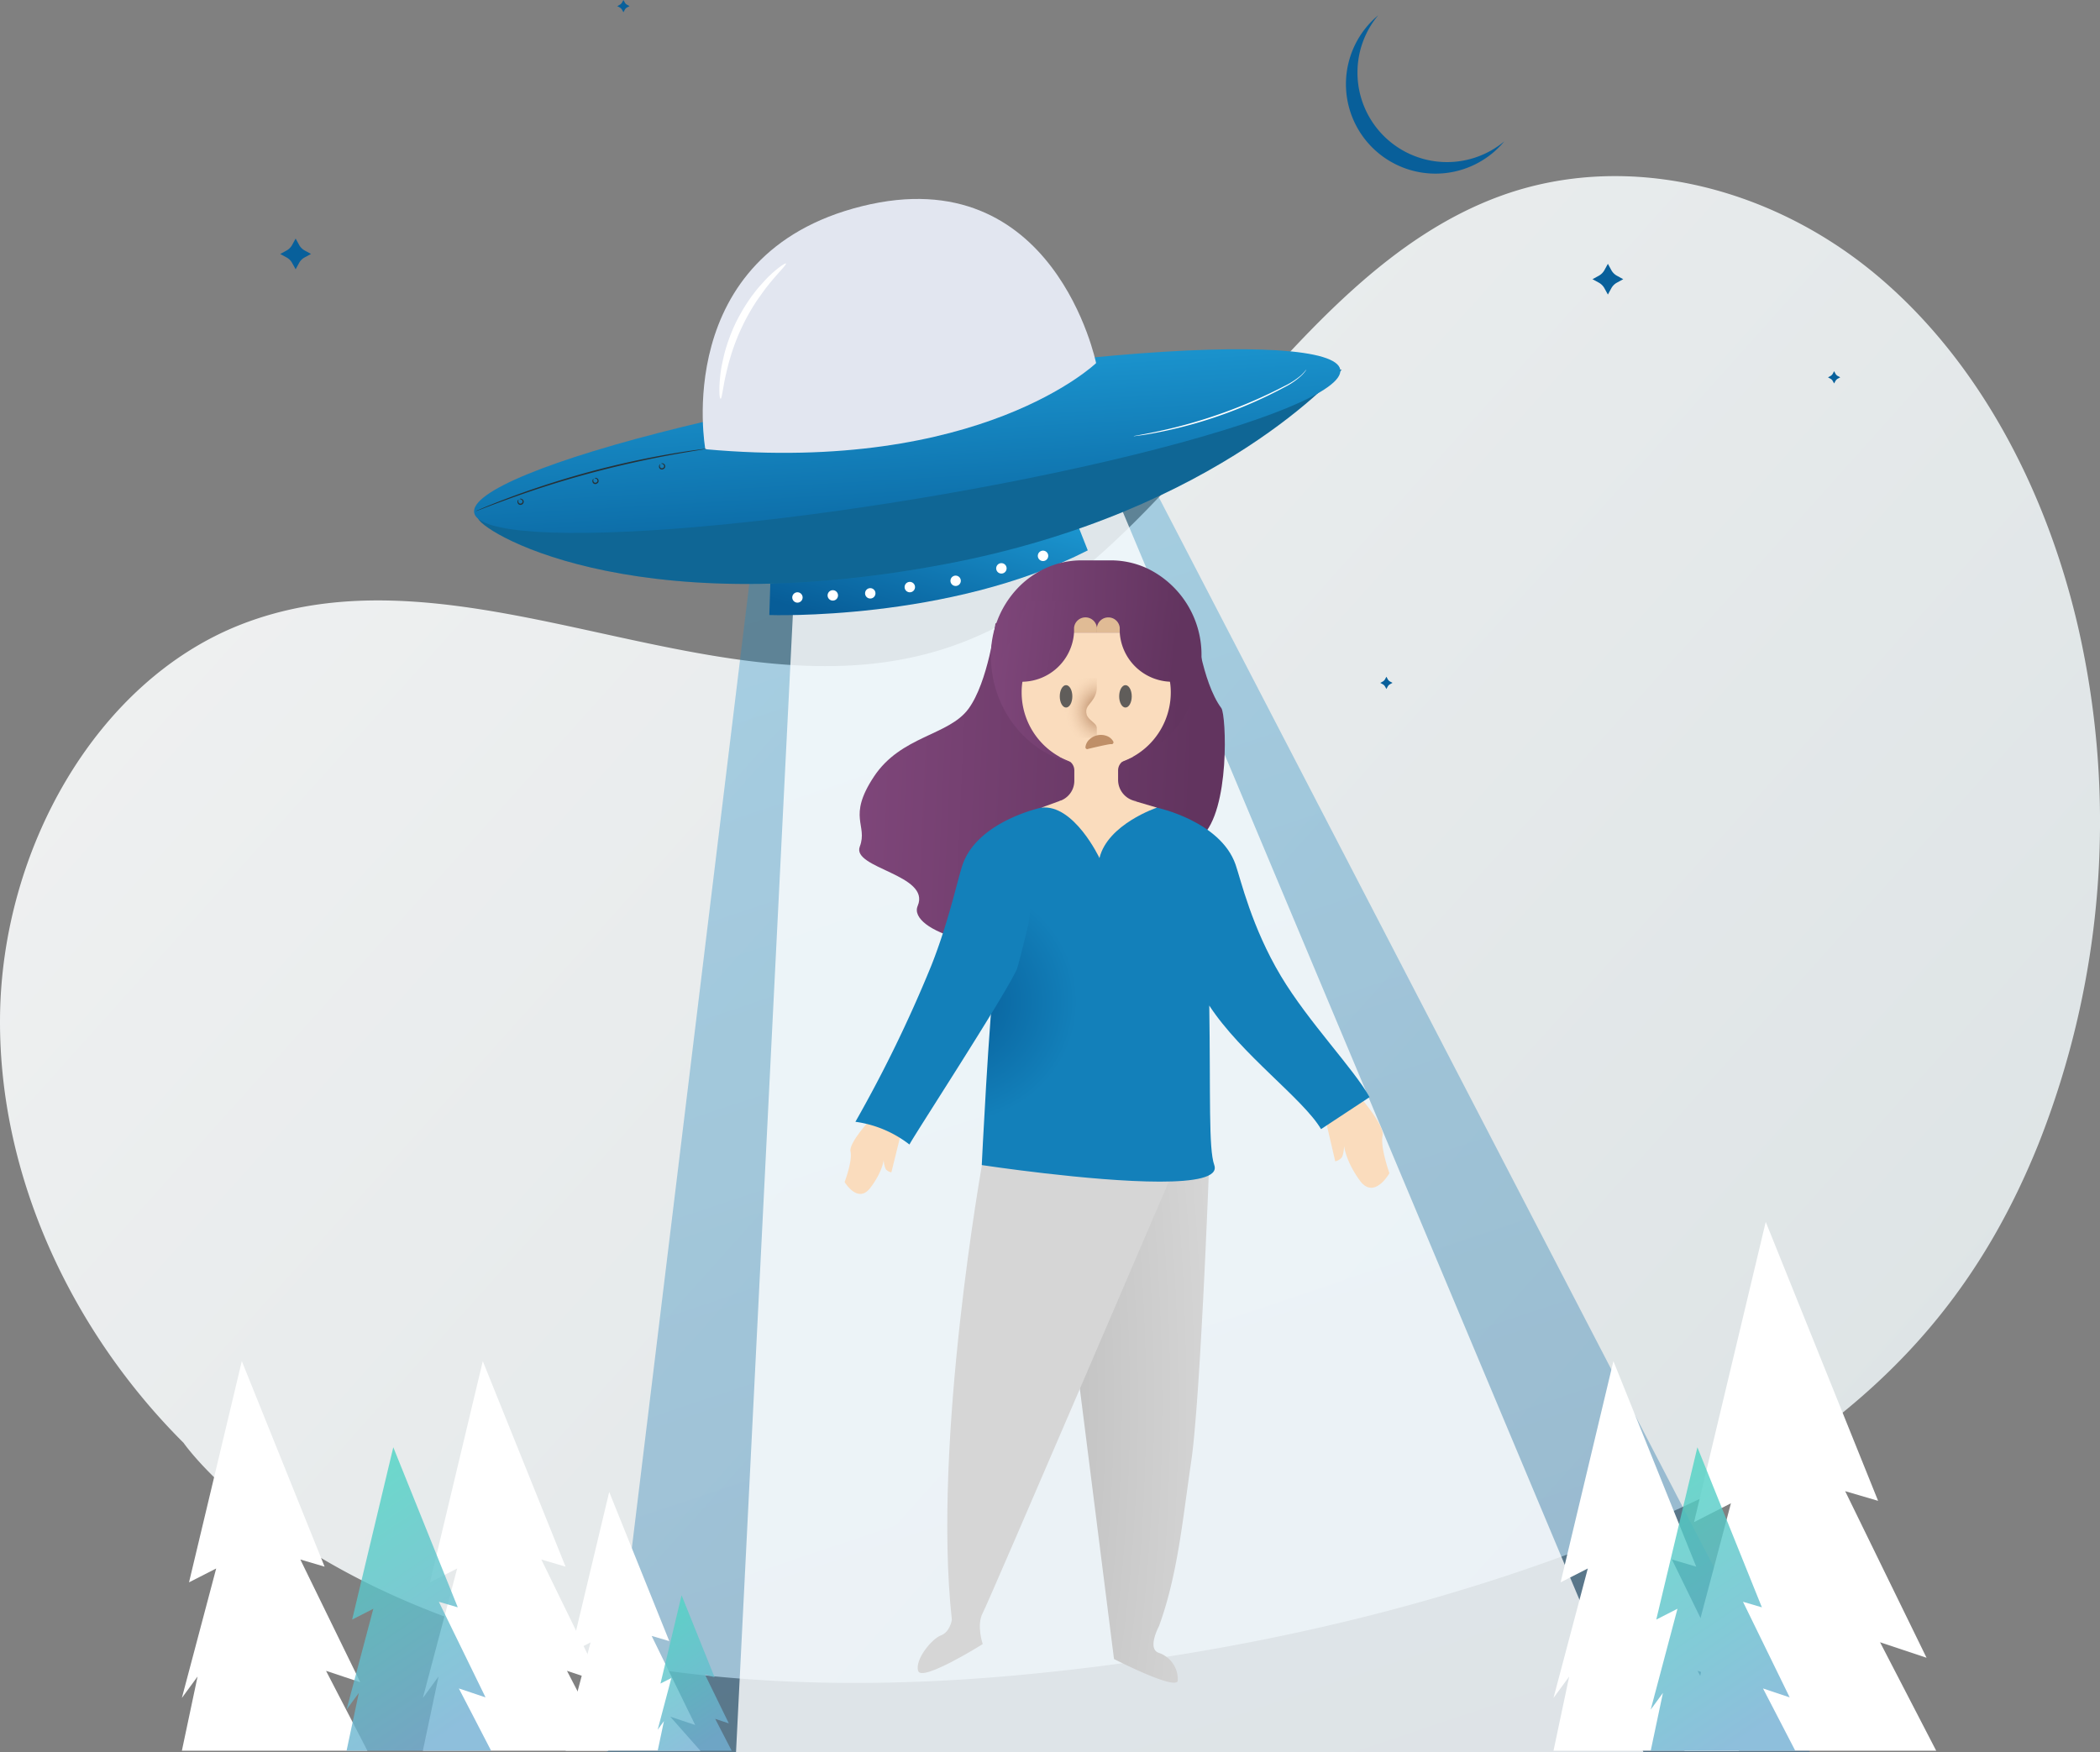
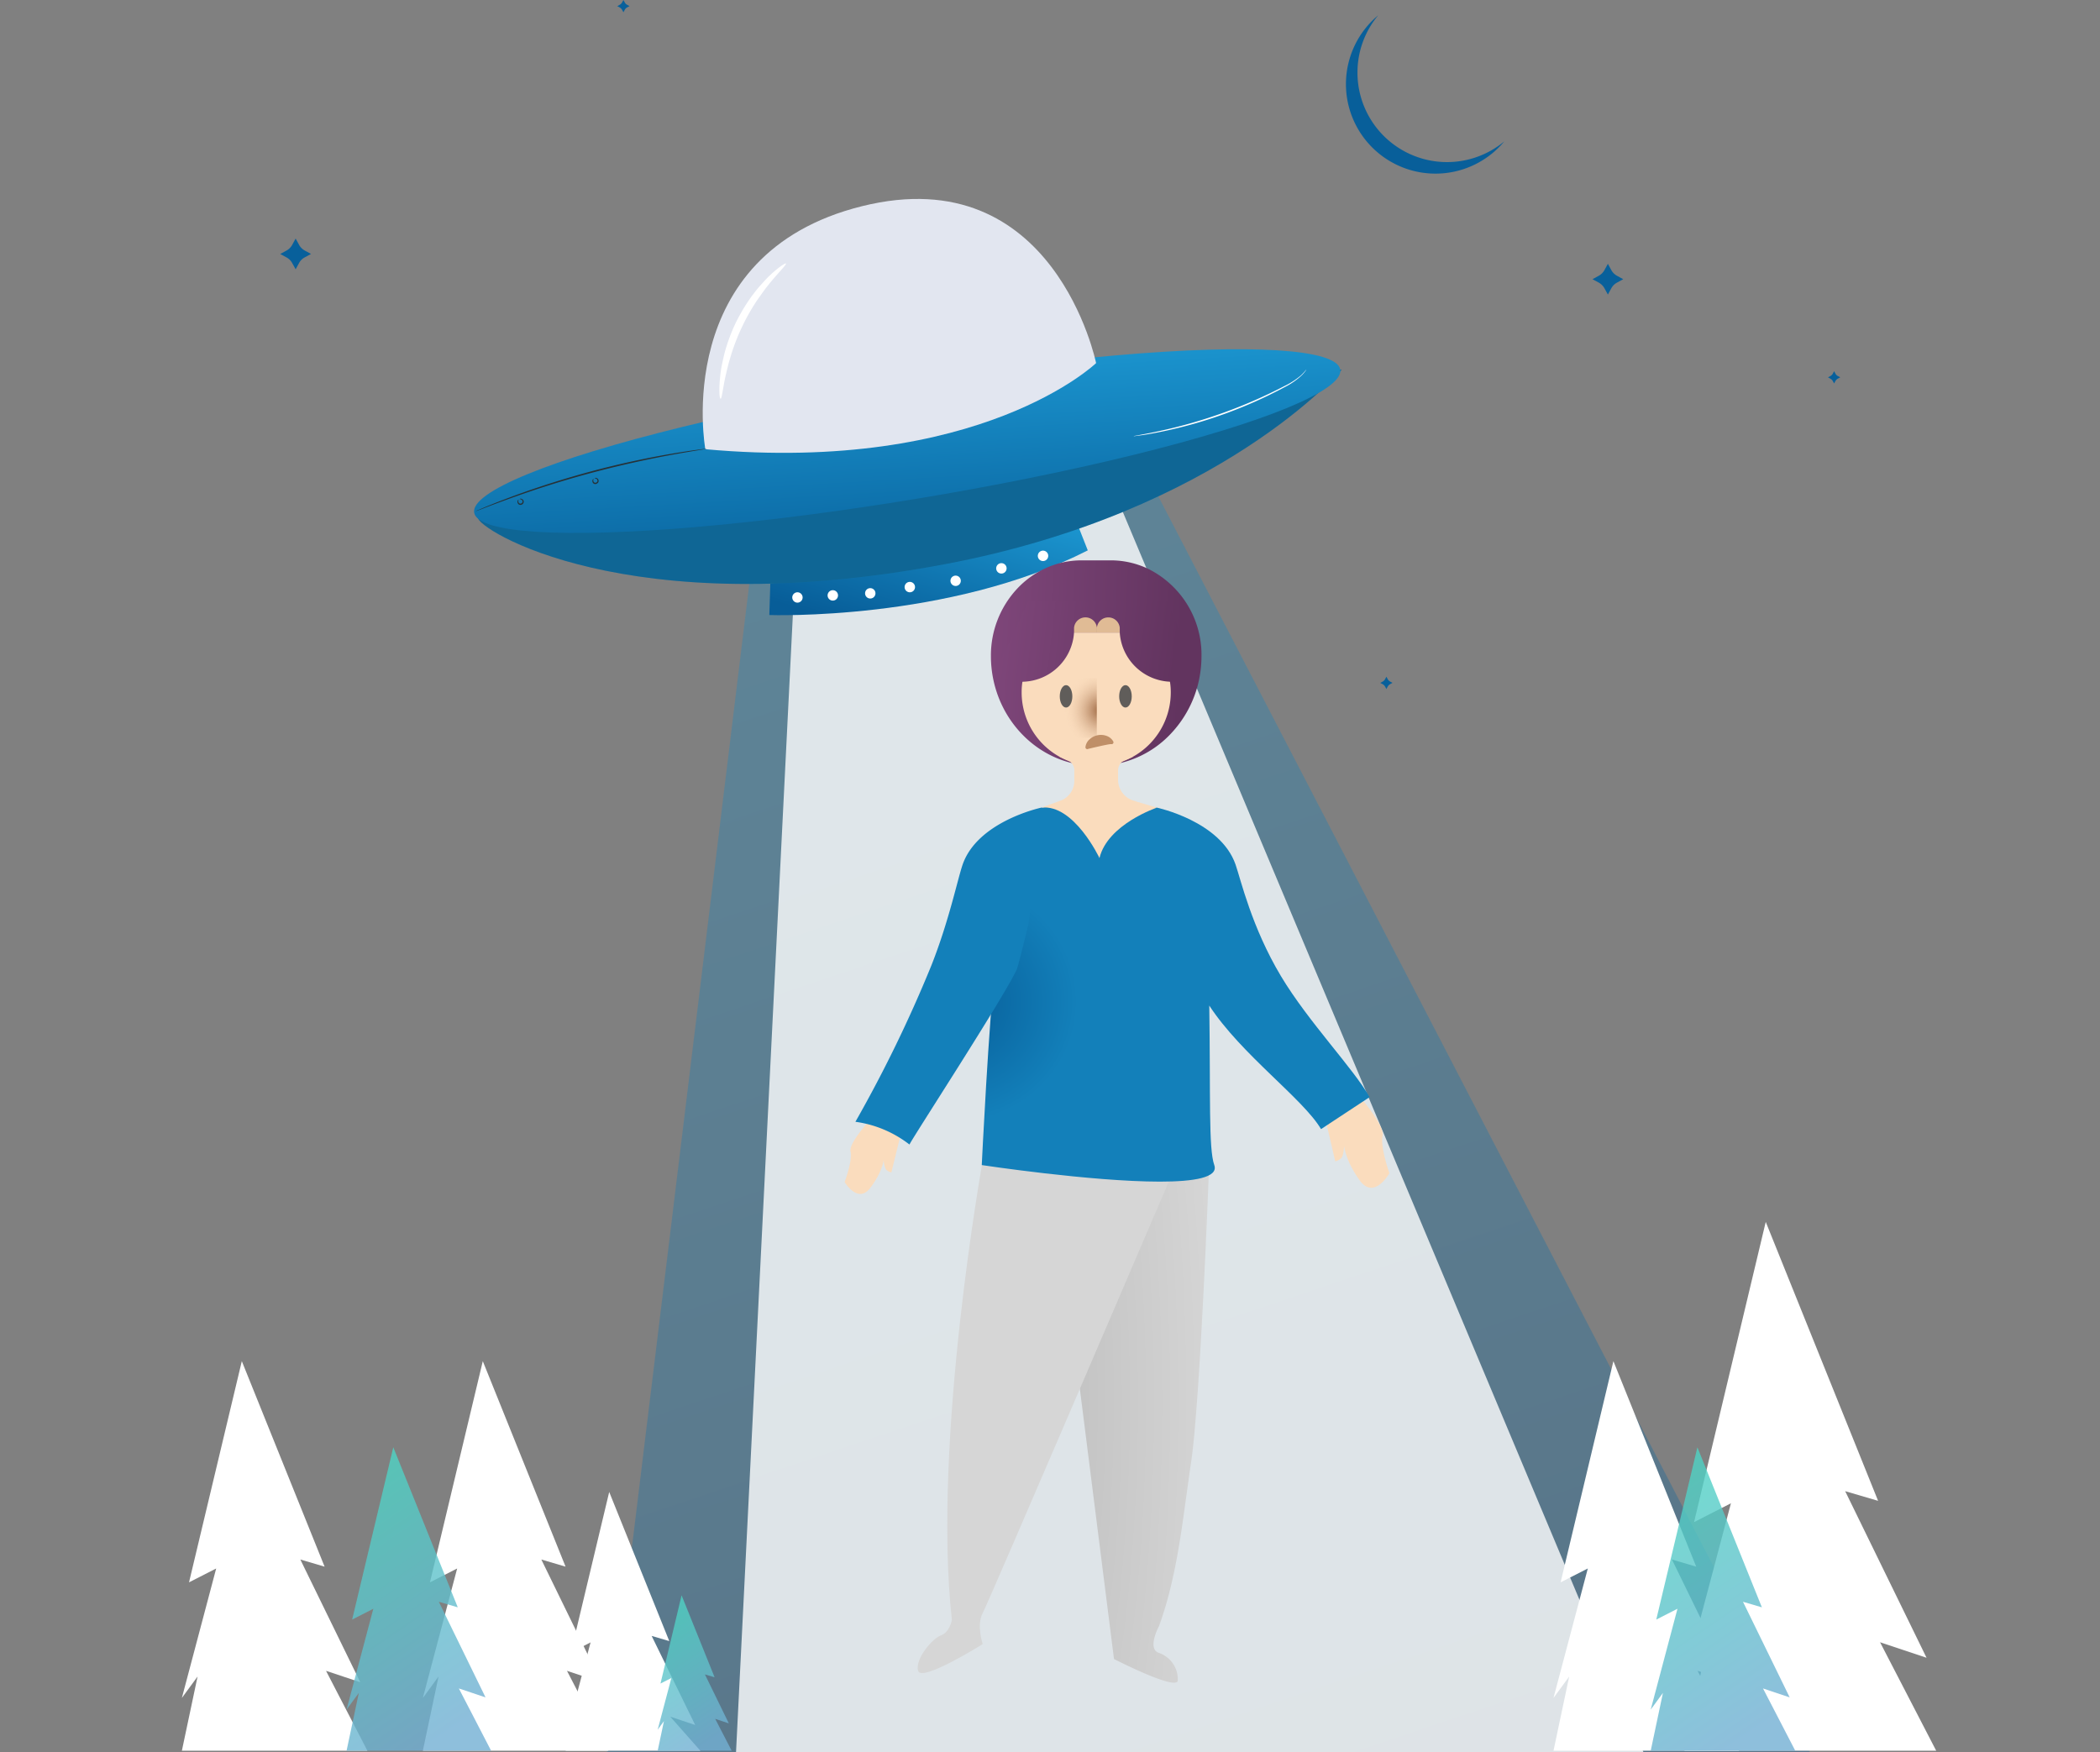
<svg xmlns="http://www.w3.org/2000/svg" xmlns:xlink="http://www.w3.org/1999/xlink" width="564.994" height="471.531" viewBox="0 0 564.994 471.531">
  <rect x="0" y="0" width="564.994" height="471.531" fill="#808080" stroke="none" />
  <defs>
    <linearGradient id="linear-gradient" x1="1.047" x2="-.175" y1=".898" y2=".083" gradientUnits="objectBoundingBox">
      <stop offset="0" stop-color="#dbe2e4" />
      <stop offset="1" stop-color="#f4f4f4" />
    </linearGradient>
    <linearGradient id="linear-gradient-2" x1=".212" x2=".582" y1="-.214" y2="1.086" gradientUnits="objectBoundingBox">
      <stop offset="0" stop-color="#1e9dd7" />
      <stop offset="1" stop-color="#075d98" />
    </linearGradient>
    <linearGradient id="linear-gradient-3" x1="1.135" x2=".228" y1="0" y2="1" xlink:href="#linear-gradient-2" />
    <linearGradient id="linear-gradient-4" x1="1.135" x2=".022" y1="0" y2="1.383" xlink:href="#linear-gradient-2" />
    <linearGradient id="linear-gradient-5" x1=".905" x2="-.349" y1=".468" y2=".41" gradientUnits="objectBoundingBox">
      <stop offset="0" stop-color="#62345f" />
      <stop offset="1" stop-color="#894d84" />
    </linearGradient>
    <linearGradient id="linear-gradient-8" x2=".5" y1="-.551" y2="1" gradientUnits="objectBoundingBox">
      <stop offset="0" stop-color="#37ecba" />
      <stop offset="1" stop-color="#72afd3" />
    </linearGradient>
    <radialGradient id="radial-gradient" cx="-.544" cy=".456" r="1.629" gradientUnits="objectBoundingBox">
      <stop offset="0" stop-color="#b6b6b6" />
      <stop offset="1" stop-color="#d6d6d6" />
    </radialGradient>
    <radialGradient id="radial-gradient-2" cx="-.072" cy=".527" r=".319" gradientUnits="objectBoundingBox">
      <stop offset="0" stop-color="#075e99" />
      <stop offset="1" stop-color="#1380ba" />
    </radialGradient>
    <radialGradient id="radial-gradient-3" cx=".321" cy="-.514" r=".626" gradientUnits="objectBoundingBox">
      <stop offset="0" stop-color="#9b643d" />
      <stop offset=".071" stop-color="#a36e48" />
      <stop offset=".511" stop-color="#d2a987" />
      <stop offset=".833" stop-color="#efceae" />
      <stop offset="1" stop-color="#fadcbd" />
    </radialGradient>
    <radialGradient id="radial-gradient-4" cx="1.065" cy=".543" r=".657" gradientUnits="objectBoundingBox">
      <stop offset="0" stop-color="#9b643d" />
      <stop offset=".321" stop-color="#b78763" stop-opacity=".678" />
      <stop offset="1" stop-color="#fadcbd" stop-opacity="0" />
    </radialGradient>
    <style>
            .cls-3{fill:#08609b}.cls-7{fill:#fff}.cls-8{fill:#1380ba}.cls-12{fill:#263238}.cls-13{fill:#fadcbd}.cls-16{fill:url(#linear-gradient-5)}.cls-19{fill:#605d5a}.cls-23{opacity:.804;fill:url(#linear-gradient-8)}
        </style>
  </defs>
  <g id="UFO_-_MJ" data-name="UFO - MJ" transform="translate(-.004 -.226)">
-     <path id="BG_3" fill="url(#linear-gradient)" d="M49.387 340.849s53.843 78.212 224.365 62.532c137.179-12.614 211.366-62.532 211.366-62.532 28.305-20.258 48.934-44.6 63.35-80.469a235.387 235.387 0 0 0 10.684-138.842c-8.564-37.206-27-72.512-55.18-95.66S437.4-6.867 403.851 5.291C344.455 26.851 315.286 106.445 255.5 126.7c-61.386 20.8-129.856-29.642-190.452-6.128C25.848 135.793.362 181.33.009 226.511c-.337 43.352 19.905 84.964 49.378 114.338z" data-name="BG 3" transform="translate(0 47.614)" />
    <g id="moon" transform="translate(362.134 4.333)">
      <path id="Path" fill="#085f9a" d="M3.09 15.422A23.99 23.99 0 0 1 8.675 0 24.091 24.091 0 1 0 42.6 33.929 24.091 24.091 0 0 1 3.09 15.422z" />
    </g>
    <g id="stars" transform="translate(75.401 .226)">
      <path id="Path-2" d="M1.653 0l.373.675a1.462 1.462 0 0 0 .6.6l.675.373-.675.363a1.462 1.462 0 0 0-.6.6l-.373.689-.373-.679a1.583 1.583 0 0 0-.6-.6L0 1.653l.675-.373a1.583 1.583 0 0 0 .6-.6z" class="cls-3" data-name="Path" transform="translate(90.68)" />
      <path id="Path-3" d="M1.653 0l.363.685a1.583 1.583 0 0 0 .6.6l.675.363-.675.373a1.583 1.583 0 0 0-.6.6l-.363.675-.373-.665a1.583 1.583 0 0 0-.6-.6L0 1.653l.675-.363a1.583 1.583 0 0 0 .6-.6z" class="cls-3" data-name="Path" transform="translate(295.959 182.095)" />
      <path id="Path-4" d="M1.643 0l.373.685a1.583 1.583 0 0 0 .6.6l.675.363-.675.373a1.583 1.583 0 0 0-.6.6l-.373.675-.363-.665a1.583 1.583 0 0 0-.6-.6L0 1.653l.675-.363a1.583 1.583 0 0 0 .6-.6z" class="cls-3" data-name="Path" transform="translate(416.415 99.883)" />
      <path id="Path-5" d="M4.143 0l.927 1.693a3.79 3.79 0 0 0 1.512 1.523l1.693.927-1.693.927A3.7 3.7 0 0 0 5.07 6.582l-.927 1.694-.927-1.684A3.73 3.73 0 0 0 1.693 5.08L0 4.153l1.693-.927A3.81 3.81 0 0 0 3.216 1.7z" class="cls-3" data-name="Path" transform="translate(0 64.189)" />
      <path id="Path-6" d="M4.143 0l.927 1.7a3.83 3.83 0 0 0 1.512 1.516l1.693.927-1.693.927A3.76 3.76 0 0 0 5.07 6.582l-.927 1.694-.927-1.694A3.83 3.83 0 0 0 1.7 5.07L0 4.143l1.7-.927A3.891 3.891 0 0 0 3.216 1.7z" class="cls-3" data-name="Path" transform="translate(353.052 70.983)" />
    </g>
    <g id="UFO" transform="translate(125.011 53.76)">
      <g id="Rays" transform="translate(38.294 41.678)">
        <path id="Path-7" fill="url(#linear-gradient-2)" d="M0 376.32h323.68L128.444 0 43.68 17.657z" data-name="Path" opacity="0.326" />
        <path id="Path-8" fill="#fff" d="M0 373.184h244.16L87.527 0 17.92 14.56z" data-name="Path" opacity="0.8" transform="translate(34.72 3.136)" />
      </g>
      <g id="Spaceshiip">
        <path id="Path-9" fill="url(#linear-gradient-3)" d="M.267 17.289L0 25.721s48.273 1.71 85.68-17.4L82.4 0z" data-name="Path" transform="translate(81.974 86.24)" />
        <path id="Path-10" d="M2.8 1.4a1.392 1.392 0 1 1-.408-.992A1.4 1.4 0 0 1 2.8 1.4z" class="cls-7" data-name="Path" transform="translate(88.134 105.84)" />
        <circle id="Oval" cx="1.4" cy="1.4" r="1.4" class="cls-7" transform="translate(107.734 104.72)" />
        <path id="Path-11" d="M2.8 1.331A1.4 1.4 0 1 1 1.335 0 1.4 1.4 0 0 1 2.8 1.331z" class="cls-7" data-name="Path" transform="translate(97.654 105.28)" />
        <path id="Path-12" d="M2.8 1.4A1.4 1.4 0 1 1 1.4 0a1.4 1.4 0 0 1 1.4 1.4z" class="cls-7" data-name="Path" transform="translate(118.374 103.04)" />
        <path id="Path-13" d="M2.8 1.392A1.4 1.4 0 1 1 1.408 0 1.4 1.4 0 0 1 2.8 1.392z" class="cls-7" data-name="Path" transform="translate(143.014 98)" />
        <path id="Path-14" d="M2.8 1.408a1.4 1.4 0 1 1-.407-1 1.4 1.4 0 0 1 .407 1z" class="cls-7" data-name="Path" transform="translate(154.214 94.64)" />
        <path id="Path-15" d="M2.8 1.4a1.392 1.392 0 1 1-.4-.989 1.4 1.4 0 0 1 .4.989z" class="cls-7" data-name="Path" transform="translate(130.694 101.36)" />
        <path id="Path-16" d="M0 39.815c-.377 2.918 39.806 28.839 125.891 12.5C199.865 38.283 232.4 0 232.4 0z" class="cls-8" data-name="Path" transform="translate(3.574 45.92)" />
        <path id="Path-17" d="M0 39.815c-.377 2.918 39.806 28.839 125.891 12.5C199.865 38.283 232.4 0 232.4 0z" data-name="Path" opacity="0.2" transform="translate(3.574 45.92)" />
        <ellipse id="Oval-2" cx="118.043" cy="15.721" fill="url(#linear-gradient-4)" data-name="Oval" rx="118.043" ry="15.721" transform="matrix(.987 -.163 .163 .987 0 68.88)" />
        <path id="Path-18" fill="#e2e6f0" d="M.706 67.342S-8.916 14.8 42.867 1.944s62.973 42.224 62.973 42.224S74.861 74.037.706 67.342z" data-name="Path" transform="translate(64.054)" />
        <path id="Path-19" d="M17.9.018c.209.239-1.462 1.865-3.868 4.716-.588.717-1.238 1.5-1.88 2.381s-1.315 1.819-2.019 2.821a57.048 57.048 0 0 0-6.844 14.249c-.348 1.164-.712 2.312-.959 3.329s-.5 2.042-.7 2.944C.86 34.088.651 36.408.334 36.4s-.511-2.358-.1-6.165c.108-.948.24-1.988.472-3.083s.5-2.312.812-3.5a48.9 48.9 0 0 1 2.9-7.706A50.052 50.052 0 0 1 8.65 8.88c.774-1.01 1.485-1.973 2.243-2.813s1.447-1.618 2.127-2.312C15.729 1.089 17.755-.167 17.9.018z" class="cls-7" data-name="Path" transform="translate(68.534 17.36)" />
        <path id="Path-20" d="M46.48 0a2.746 2.746 0 0 1-.28.436 9.656 9.656 0 0 1-.976 1.119 19.4 19.4 0 0 1-4.474 3.108 121.667 121.667 0 0 1-16.3 7.265 120.185 120.185 0 0 1-17.168 4.819c-2.235.451-4.056.777-5.316.932l-1.459.194A4.056 4.056 0 0 1 0 17.92a1.841 1.841 0 0 1 .5-.12l1.436-.272c1.252-.225 3.073-.567 5.292-1.057a134.086 134.086 0 0 0 17.091-4.919 134.452 134.452 0 0 0 16.3-7.141 20.384 20.384 0 0 0 4.494-2.929C46.05.576 46.442-.03 46.48 0z" class="cls-7" data-name="Path" transform="translate(179.974 45.92)" />
        <path id="Path-21" d="M0 16.8a4.471 4.471 0 0 1 .6-.283l1.733-.739c1.533-.637 3.711-1.509 6.448-2.539 5.474-2.068 13.133-4.662 21.742-7s16.526-3.928 22.284-4.903C55.689.849 58.02.5 59.638.291l1.87-.236A4 4 0 0 1 62.16 0a3.48 3.48 0 0 1-.644.134l-1.855.314c-1.61.252-3.933.653-6.808 1.171-5.735 1.046-13.631 2.7-22.233 5.016s-16.261 4.882-21.758 6.879c-2.745.991-4.96 1.824-6.486 2.413L.613 16.6a3.164 3.164 0 0 1-.613.2z" class="cls-12" data-name="Path" transform="translate(3.014 67.2)" />
-         <path id="Path-22" d="M.312.282C.351.32.185.493.23.826a.64.64 0 0 0 .261.441.533.533 0 0 0 .58 0 .525.525 0 0 0 .3-.525A.64.64 0 0 0 1.108.3C.847.1.612.16.6.109s.242-.218.637 0a.8.8 0 0 1 0 1.427.812.812 0 0 1-.923 0A.84.84 0 0 1 0 .858C.013.391.306.243.312.282z" class="cls-12" data-name="Path" transform="translate(52.294 71.12)" />
        <path id="Path-23" d="M.325.254C.363.292.2.472.242.8a.7.7 0 0 0 .258.447.557.557 0 0 0 .579 0A.539.539 0 0 0 1.37.741.642.642 0 0 0 1.109.3C.847.094.612.158.6.106s.242-.212.637 0a.8.8 0 0 1 0 1.429.811.811 0 0 1-.923 0A.835.835 0 0 1 0 .856.644.644 0 0 1 .325.254z" class="cls-12" data-name="Path" transform="translate(34.374 75.04)" />
        <path id="Path-24" d="M.315.257C.354.3.186.477.231.808a.7.7 0 0 0 .263.454.561.561 0 0 0 .585 0 .565.565 0 0 0 .3-.506A.688.688 0 0 0 1.112.3C.848.095.6.16.591.108s.244-.214.642 0a.855.855 0 0 1 .443.616.884.884 0 0 1-.429.836.867.867 0 0 1-.932-.032A.865.865 0 0 1 0 .84C.039.367.309.218.315.257z" class="cls-12" data-name="Path" transform="translate(14.214 80.64)" />
      </g>
    </g>
    <g id="wavy_hair_gill" data-name="wavy hair gill" transform="translate(227.246 151.007)">
      <path id="Path_28" d="M8.031 0s8.5 9.325 7.848 12.486 1.841 10.078 1.841 10.078-4.1 7.322-7.98 1.96-4.208-9.286-4.208-9.286-.1 2.388-.672 3.146a3.233 3.233 0 0 1-1.718.989L0 5.907z" class="cls-13" data-name="Path 28" transform="translate(128.856 142.334)" />
      <path id="Path_26" fill="url(#radial-gradient)" d="M42.522 1.74s-2.339 62.654-4.81 79.29c-2.283 15.369-3.585 30.332-8.656 44.247 0 0-3.339 6.173 0 7.219a7.512 7.512 0 0 1 5.051 7.351c0 3.094-17.162-5.715-17.162-5.715L0 0z" data-name="Path 26" transform="translate(55.528 161.496)" />
      <path id="Path_28_Copy" d="M-6.929 0s-7.337 7.6-6.771 10.179-1.588 8.215-1.588 8.215 3.538 5.969 6.884 1.6 3.63-7.57 3.63-7.57a6.444 6.444 0 0 0 .58 2.565 2.843 2.843 0 0 0 1.482.807L0 4.815z" class="cls-13" data-name="Path 28 Copy" transform="translate(15.288 148.886)" />
      <path id="Path_27" fill="#d6d6d6" d="M17.5 0S3.878 75.369 9.195 123.582c0 0-.489 3.3-2.936 4.189s-7.122 6.577-6.12 9.588 17.361-7.24 17.361-7.24-1.745-5.1 0-8.368S68.139 4.324 68.139 4.324z" data-name="Path 27" transform="translate(19.656 161.496)" />
-       <path id="Path-25" d="M97.441 35.146C92.2 28.1 90.409 12.382 90.409 12.382L65.286.749 63.65 7.873 61.915 0 36.662 12.382S34.7 28.157 29.379 35.36s-18.124 7.207-25.4 18.193S2.4 66.536.164 72.4s19.171 7.543 15.576 15.961c-2.752 6.447 19.45 14.747 42.148 7.786 12.72-3.9 25.855-18.866 34.211-26.407 7.767-7.008 6.655-32.832 5.342-34.594z" class="cls-16" data-name="Path" transform="translate(3.916 4.62)" />
      <path id="Combined_Shape" fill="url(#radial-gradient-2)" d="M0 97.993S1.845 59.54 3.749 43.112 6.472 7.691 6.472 7.691l9.536-5.874L30.79 0l16.342 1.815s17.1 3.632 21.155 15.325c1.394 4.018 4.32 16.827 12.2 30 7.417 12.4 19.716 25.074 23.849 32.577l-13.055 8.6c-4.776-8.128-21.52-20.118-30.07-33.248.364 24.455-.223 38.5 1.347 42.925 1.184 3.339-5.373 4.453-14.641 4.453C29.382 102.446 0 97.993 0 97.993z" data-name="Combined Shape" transform="translate(36.896 64.725)" />
      <path id="Path-26" d="M56.656 25.707a31.8 31.8 0 0 1-.217 3.7 30.111 30.111 0 0 1-8.011 17.214 27.3 27.3 0 0 1-19.861 8.668h-.479c-14.4 0-26.268-11.412-27.9-26.116A30.6 30.6 0 0 1 0 25.707 26.3 26.3 0 0 1 7.15 7.532a24.371 24.371 0 0 1 7.494-5.392A23.284 23.284 0 0 1 24.4 0h7.847a23.216 23.216 0 0 1 9.974 2.243 25.8 25.8 0 0 1 14.436 23.464z" class="cls-16" data-name="Path" transform="translate(39.358)" />
      <path id="Path-27" d="M0 0h11.764v23.982H0z" class="cls-13" data-name="Path" transform="translate(61.804 43.589)" />
      <path id="Path-28" fill="url(#radial-gradient-3)" d="M19.784 0l-2.157.911a3.022 3.022 0 0 0-1.85 2.789v2.5a5.844 5.844 0 0 0 4.511 5.7l.5.109-10.371 2.377L0 11.928A5.719 5.719 0 0 0 4.012 6.47V3.7A3.021 3.021 0 0 0 2.162.911L0 0h19.783z" data-name="Path" transform="translate(57.792 52.838)" />
      <path id="Path-29" d="M20.309 37.174h-.5A19.814 19.814 0 0 1 0 17.361v-.147A17.216 17.216 0 0 1 17.214 0h5.693a17.215 17.215 0 0 1 17.215 17.214v.147a19.813 19.813 0 0 1-19.813 19.813z" class="cls-13" data-name="Path" transform="translate(47.626 18.168)" />
      <ellipse id="Oval-3" cx="1.692" cy="3.013" class="cls-19" data-name="Oval" rx="1.692" ry="3.013" transform="translate(73.864 33.579)" />
      <path id="Path-30" fill="url(#radial-gradient-4)" d="M0 0h14.768v16.072H0z" data-name="Path" transform="translate(53.077 31.668)" />
      <ellipse id="Oval-4" cx="1.692" cy="3.013" class="cls-19" data-name="Oval" rx="1.692" ry="3.013" transform="translate(57.882 33.579)" />
      <path id="Path-31" d="M54.057 20.014a14.07 14.07 0 0 1-6.559 1.61A14.151 14.151 0 0 1 33.377 8.379h-12.3A14.151 14.151 0 0 1 6.953 21.623 14.073 14.073 0 0 1 0 19.8C-.124 18.76 8.74 0 8.74 0h37.474s7.98 18.91 7.843 20.014z" class="cls-16" data-name="Path" transform="translate(40.645 11.044)" />
      <path id="Shape" fill="#e0bb95" d="M12.3 4.079H6.152V2.823l-.011-.026v1.278H0V2.788A3.077 3.077 0 0 1 3.074 0h.018a3.088 3.088 0 0 1 3.057 2.81v-.024A3.079 3.079 0 0 1 9.223.007h.018A3.076 3.076 0 0 1 12.3 2.823c-.006.013 0 .684 0 1.254z" transform="translate(61.726 15.345)" />
-       <path id="Path-32" d="M4.557 0S3.386.456 2.84 3.333C2.145 7-.576 7.193.11 9.856c.382 1.481 2.538 2.281 2.73 3.425 0 0 6.432-1.101 1.717-13.281z" class="cls-13" data-name="Path" transform="translate(65.004 31.599)" />
      <path id="Path-33" fill="#bf8f68" d="M6.806.065a.494.494 0 0 1 .737.465 3.239 3.239 0 0 1-1.1 2.1 4.474 4.474 0 0 1-2.14 1.1 4.421 4.421 0 0 1-2.426-.165 3.278 3.278 0 0 1-1.822-1.51.494.494 0 0 1 .509-.715l.046.006C1.187 1.43 6.806.065 6.806.065z" data-name="Path" transform="rotate(180 36.168 25.398)" />
      <path id="Path-34" d="M14.541 90.646C15.7 88.3 39.776 51.36 43.423 43.517 43.8 42.7 46.591 31.2 46.591 31.2L50 0S32.9 3.629 28.846 15.323C27.5 19.2 25.183 30.508 20.394 42.569A360.294 360.294 0 0 1 0 84.528a30.444 30.444 0 0 1 14.541 6.118z" class="cls-8" data-name="Path" transform="translate(2.902 66.543)" />
      <path id="Path_24" d="M25.448.14l5.676 1.675S17.863 6.252 15.661 15.383C15.661 15.383 8.8.788 0 1.817L5.015 0z" class="cls-13" data-name="Path 24" transform="translate(52.903 64.725)" />
    </g>
    <g id="Woods" transform="translate(48.935 329.016)">
      <path id="Path-35" d="M1.915 59.522L16.118 0l22.277 55.3-6.532-1.925 16.128 33.031-9.213-3.074 11.138 21.5H0l4.224-19.968L0 90.629l9.233-34.836-7.318 3.73z" class="cls-7" data-name="Path" transform="translate(369.029 37.467)" />
      <path id="Path-36" d="M1.4 43.193L11.713 0l16.158 40.128-4.738-1.391 11.713 23.97-6.693-2.227 8.084 9.153H0l3.074-8.044L0 65.772l6.7-25.291-5.3 2.712z" class="cls-7" data-name="Path" transform="translate(103.26 72.667)" />
      <path id="Path-37" d="M1.925 59.522L16.128 0 38.4 55.3l-6.532-1.925L48 86.406l-9.213-3.074 11.128 21.5H0l4.224-19.968L0 90.629l9.233-34.836-7.308 3.73z" class="cls-7" data-name="Path" transform="translate(0 37.467)" />
      <path id="Path-38" d="M1.915 59.522L16.128 0l22.267 55.3-6.522-1.925L48 86.406l-9.223-3.074 11.138 21.5H0l4.224-19.968L0 90.629l9.233-34.836-7.318 3.73z" class="cls-7" data-name="Path" transform="translate(64.835 37.467)" />
      <path id="Path-39" d="M.756 23.738L6.431 0l8.88 22.055-2.6-.766 6.431 13.175-3.669-1.22 4.435 8.578H0l1.683-7.963L0 36.157l3.679-13.9-2.923 1.481z" class="cls-23" data-name="Path" transform="translate(128.016 100.477)" />
      <path id="Path-40" d="M1.5 46.368L12.57 0l17.347 43.072-5.09-1.492 12.56 25.72-7.177-2.4 8.679 16.753H0L3.3 66.1 0 70.59l7.2-27.135-5.7 2.913z" class="cls-23" data-name="Path" transform="translate(44.312 60.641)" />
      <path id="Path-41" d="M2.611 80.791L21.894 0l30.23 75.056-8.86-2.6 21.894 44.826-12.509-4.173L67.758 142.3H0l5.736-27.105L0 123.016l12.529-47.3-9.919 5.07z" class="cls-7" data-name="Path" transform="translate(404.238)" />
      <path id="Path-42" d="M1.492 46.368L12.56 0l17.347 43.072-5.08-1.492 12.56 25.72-7.177-2.4 8.679 16.753H0L3.286 66.1 0 70.59l7.2-27.135-5.708 2.913z" class="cls-23" data-name="Path" transform="translate(395.186 60.641)" />
    </g>
  </g>
</svg>